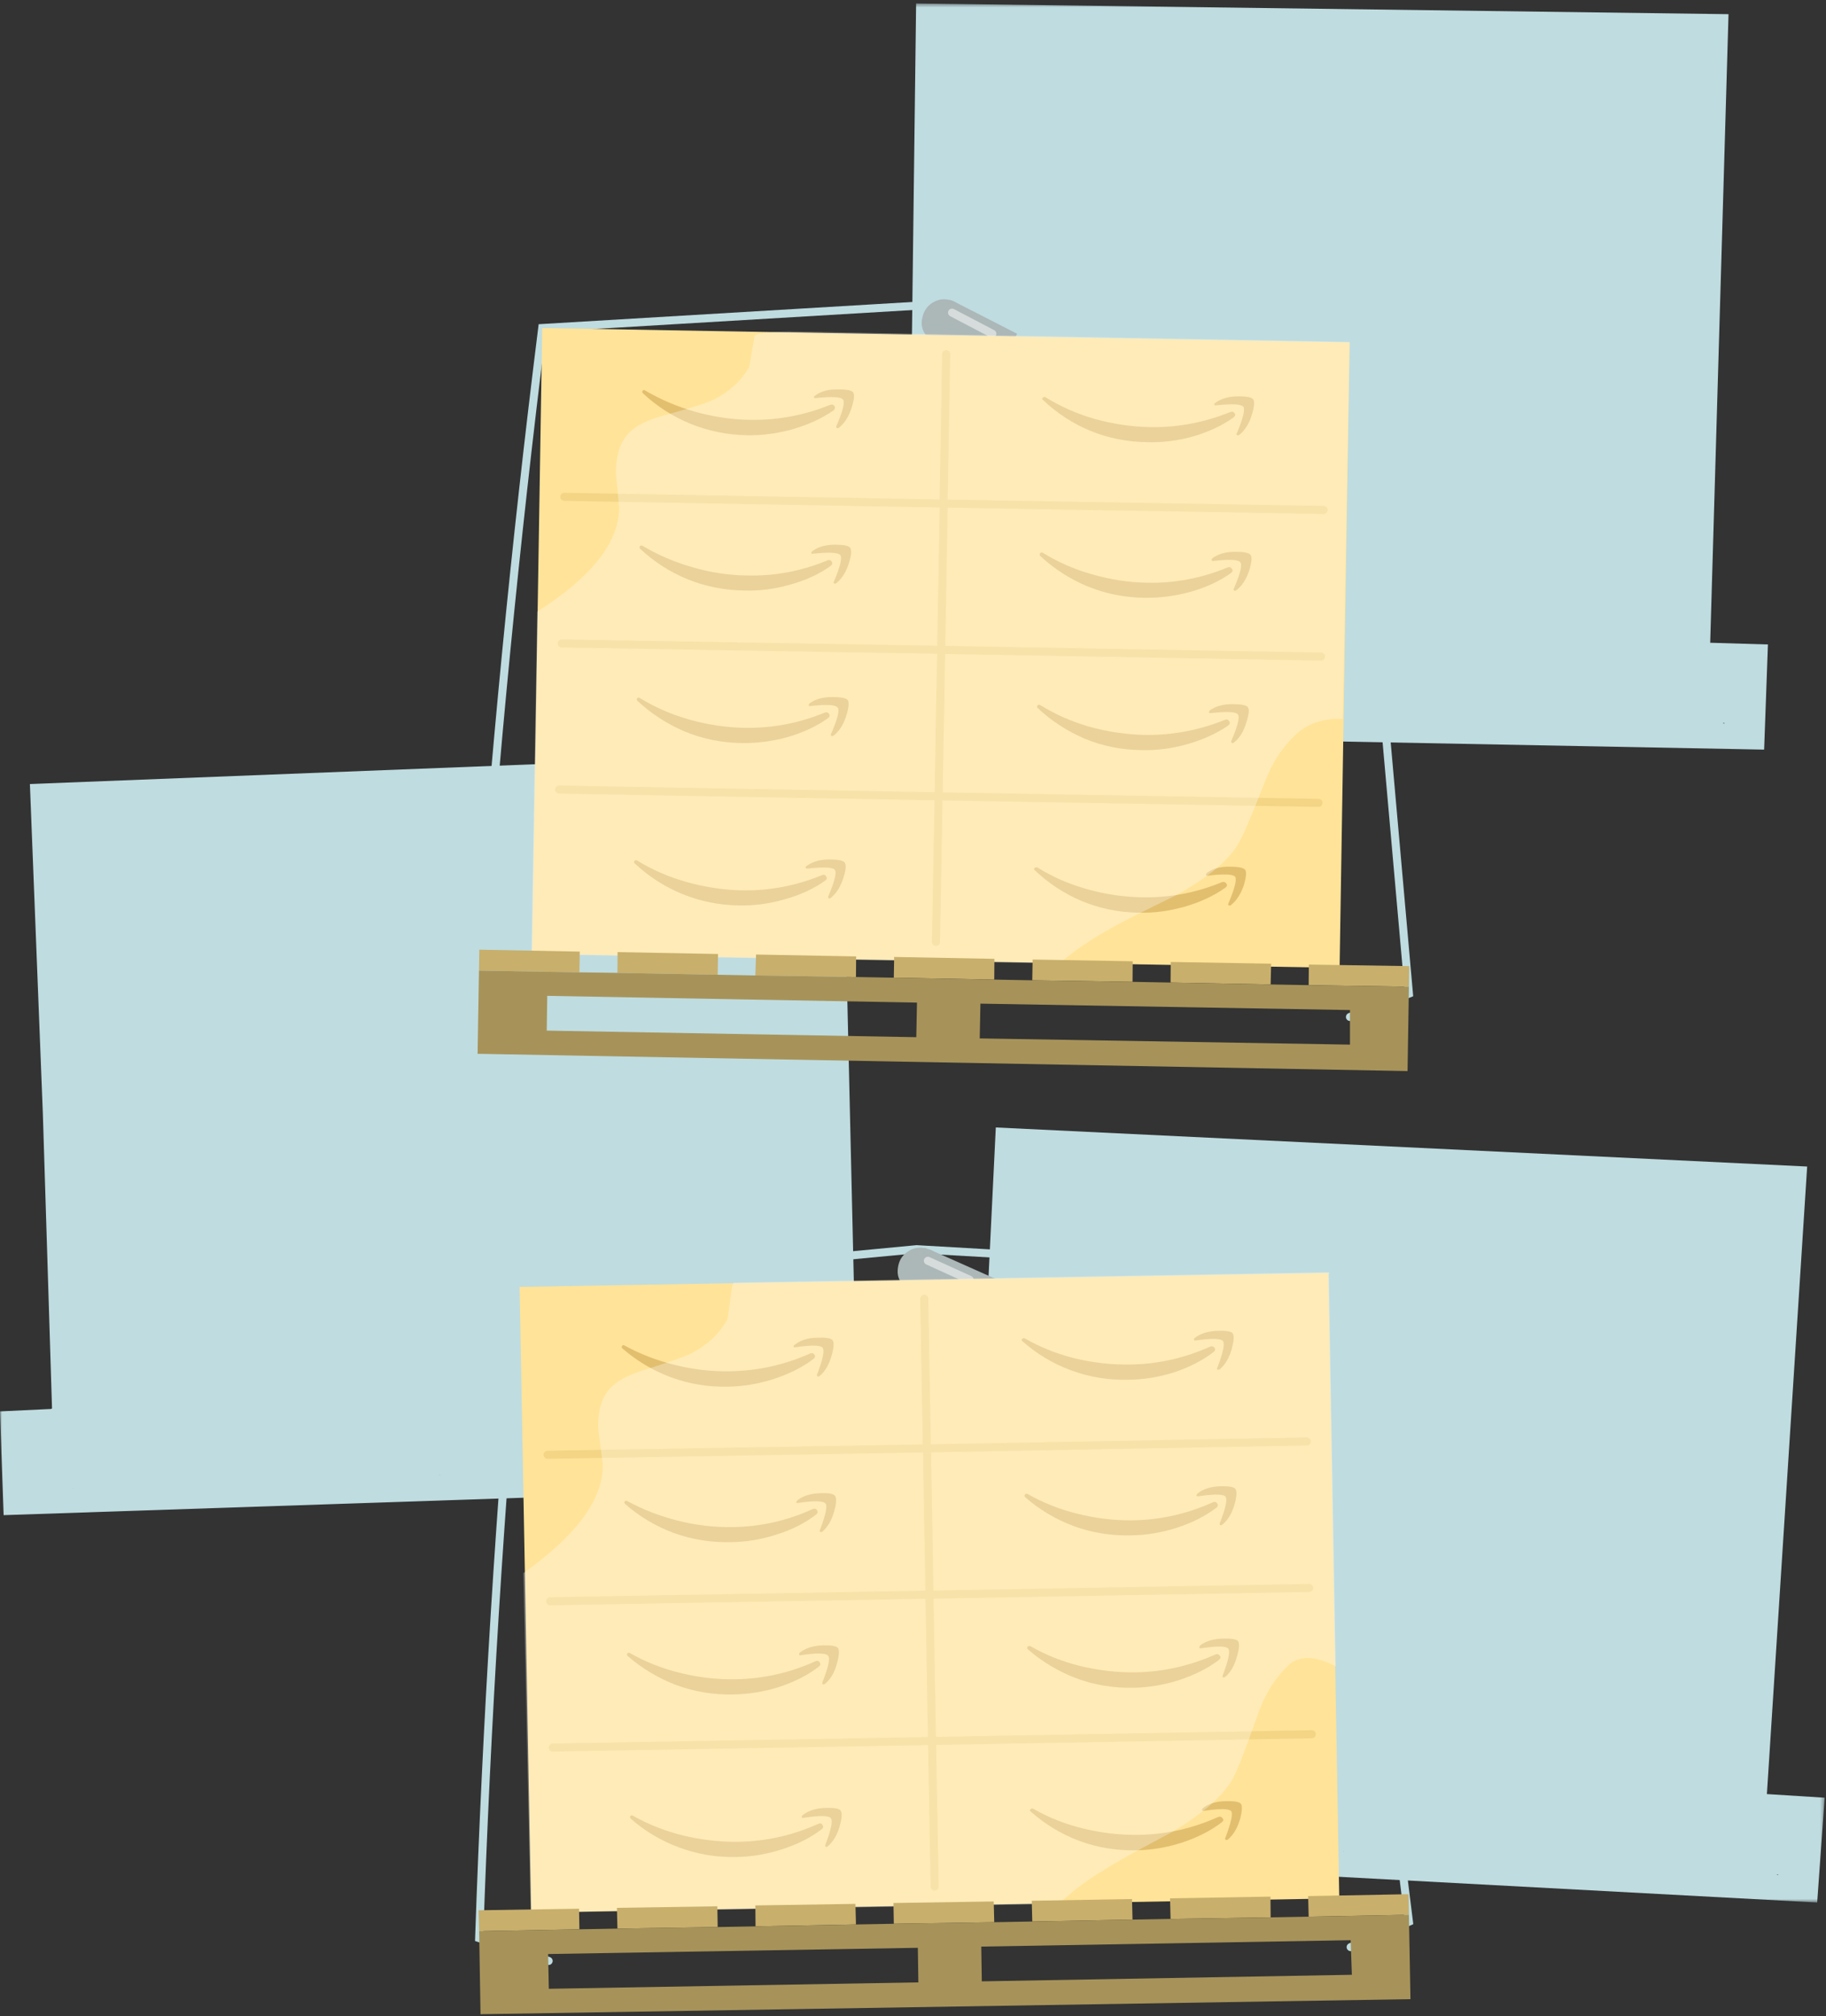
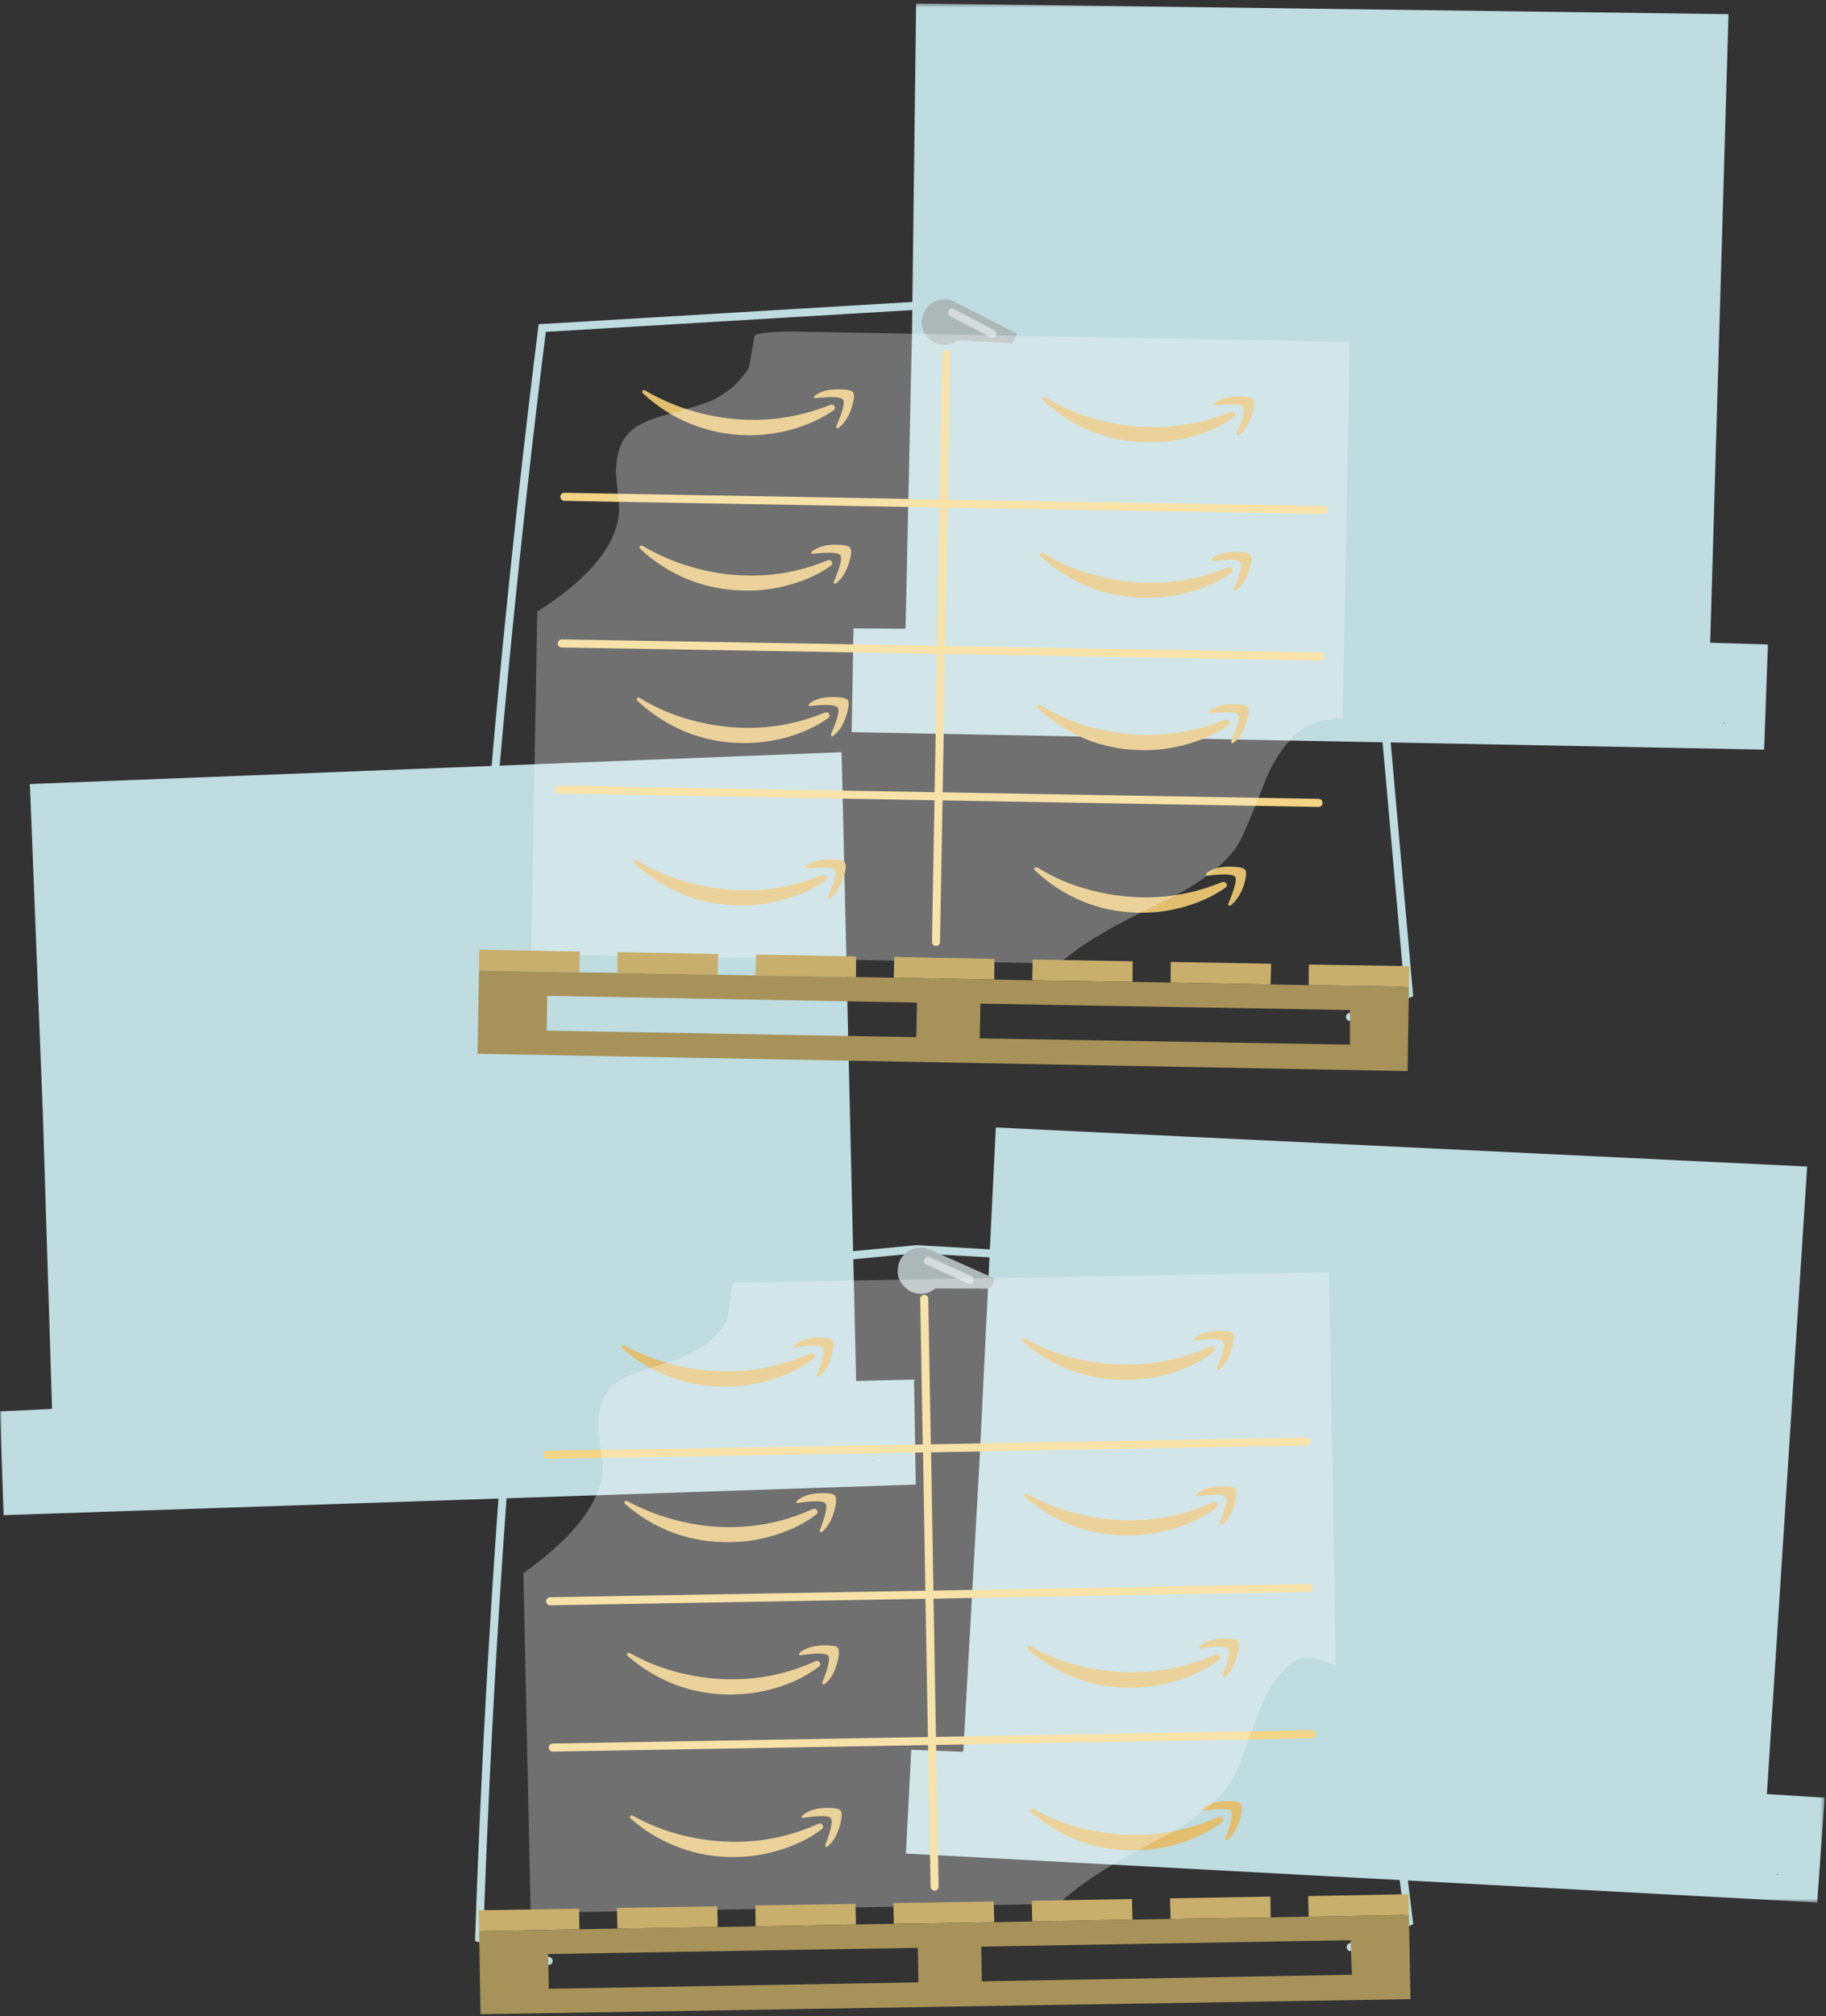
<svg xmlns="http://www.w3.org/2000/svg" xmlns:xlink="http://www.w3.org/1999/xlink" width="453px" height="500px" viewBox="0 0 453 500" version="1.1">
  <rect x="0" y="0" width="453" height="500" fill="#333333" stroke="none" />
  <title>Pallet-Boxes</title>
  <desc>Created with Sketch.</desc>
  <defs>
    <polygon id="path-1" points="0 0.515 452.659 0.515 452.659 471.44 0 471.44" />
  </defs>
  <g id="Page-1" stroke="none" stroke-width="1" fill="none" fill-rule="evenodd">
    <g id="Pallet-Boxes">
      <g id="Group-3" transform="translate(0, 0.343)">
        <mask id="mask-2" fill="white">
          <use xlink:href="#path-1" />
        </mask>
        <g id="Clip-2" />
        <path d="M441.037,464.665 C440.923,464.609 440.823,464.551 440.737,464.495 L441.166,464.537 L441.037,464.665 Z M333.234,458.705 L333.277,458.705 L333.448,458.876 C333.374,458.808 333.302,458.751 333.234,458.705 L333.234,458.705 Z M242.538,454.073 C242.396,454.131 242.253,454.187 242.109,454.246 L242.495,454.073 L242.538,454.073 L242.538,454.073 Z M247.042,279.245 L243.053,361.063 L238.979,433.962 L238.723,434.049 L226.073,433.576 L224.742,459.305 L450.814,471.44 L452.659,445.455 L438.337,444.555 L448.327,288.937 L247.042,279.245 L247.042,279.245 Z M109.262,365.523 C109.12,365.437 109.019,365.38 108.962,365.351 L109.006,365.351 L109.262,365.523 L109.262,365.523 Z M17.967,368.739 L18.181,368.653 L18.224,368.653 C18.144,368.686 18.058,368.714 17.967,368.739 L17.967,368.739 Z M216.552,361.749 L216.981,361.749 L216.853,361.921 C216.738,361.864 216.639,361.807 216.552,361.749 L216.552,361.749 Z M208.79,186.192 L7.418,194.082 L10.634,275.943 L12.907,348.928 L12.65,349.056 L-0,349.657 L0.9,375.386 L227.187,367.796 L226.758,341.766 L212.392,342.11 L208.79,186.192 L208.79,186.192 Z M228.902,175.428 L228.945,175.471 C228.89,175.471 228.847,175.486 228.816,175.515 L228.902,175.428 L228.902,175.428 Z M427.831,178.946 L427.701,179.116 C427.587,179.06 427.487,179.002 427.402,178.946 L427.831,178.946 L427.831,178.946 Z M319.769,176.886 L320.025,177.101 C319.882,176.987 319.783,176.916 319.726,176.886 L319.769,176.886 L319.769,176.886 Z M438.593,159.477 L424.271,159.048 L428.816,3.173 L227.272,0.514 L226.243,82.462 L224.657,155.446 L224.399,155.575 L211.749,155.489 L211.278,181.217 L437.651,185.549 L438.593,159.477 L438.593,159.477 Z" id="Fill-1" fill="#BFDCE0" mask="url(#mask-2)" />
      </g>
      <path d="M335.077,482.848 L349.529,476.543 L329.545,315.652 L227.401,309.777 L128.902,319.126 C124.043,373.299 120.698,427.13 118.868,480.617 L136.106,486.278 M334.905,252.187 L349.529,246.398 L335.206,84.906 L233.276,75.472 L134.52,81.347 C127.773,135.32 122.542,189.008 118.825,242.409 L135.892,248.671" id="Stroke-4" stroke="#BFDCE0" stroke-width="2" stroke-linecap="round" />
      <path d="M230.189,312.65 L240.566,317.367 L230.189,312.65 Z M245.84,319.554 L246.827,317.067 L231.518,310.249 C231.061,309.992 230.546,309.792 229.974,309.649 C229.745,309.505 229.488,309.449 229.202,309.477 C227.659,309.22 226.244,309.577 224.957,310.549 C223.728,311.435 222.999,312.693 222.77,314.323 C222.513,315.895 222.87,317.267 223.842,318.439 C224.814,319.782 226.072,320.554 227.616,320.755 C229.188,321.012 230.603,320.64 231.861,319.64 C231.975,319.583 232.062,319.54 232.118,319.511 L245.84,319.554 L245.84,319.554 Z M236.192,77.53 L246.184,82.762 L236.192,77.53 L236.192,77.53 Z M236.149,74.528 C235.892,74.414 235.649,74.357 235.42,74.357 C233.934,74.014 232.519,74.285 231.175,75.172 C229.918,76.029 229.131,77.245 228.816,78.817 C228.445,80.332 228.702,81.703 229.588,82.933 C230.532,84.276 231.732,85.106 233.19,85.42 C234.734,85.706 236.164,85.392 237.479,84.477 C237.622,84.42 237.708,84.391 237.736,84.391 L251.244,85.12 L252.316,82.762 L237.564,75.215 C237.136,74.957 236.664,74.728 236.149,74.528 L236.149,74.528 Z" id="Fill-6" fill="#ACB7B8" />
      <path d="M230.189,312.65 L240.566,317.367 M236.192,77.53 L246.184,82.762" id="Stroke-8" stroke="#D6DBDB" stroke-width="2" stroke-linecap="round" />
-       <path d="M230.575,395.455 L136.492,397.084 L230.575,395.455 L324.786,393.782 L230.575,395.455 L231.218,431.732 L325.429,430.06 L231.218,431.732 L231.861,467.839 L231.218,431.732 L137.136,433.362 L231.218,431.732 L230.575,395.455 Z M230.575,394.983 L229.974,359.177 L135.849,360.763 L229.974,359.177 L324.185,357.461 L229.974,359.177 L230.575,394.983 L230.575,394.983 Z M229.932,358.705 L229.288,322.084 L229.932,358.705 L229.932,358.705 Z M128.902,319.125 L131.775,474.271 L332.118,470.755 L332.247,470.712 L329.545,315.652 L128.902,319.125 L128.902,319.125 Z M234.091,124.443 L234.734,87.822 L234.091,124.443 L234.091,124.443 Z M232.204,233.576 L232.848,197.47 L138.722,195.798 L232.848,197.47 L233.491,161.149 L139.366,159.563 L233.491,161.149 L327.702,162.822 L233.491,161.149 L232.848,197.47 L327.101,199.099 L232.848,197.47 L232.204,233.576 L232.204,233.576 Z M233.491,160.72 L234.134,124.871 L140.009,123.199 L234.134,124.871 L328.388,126.458 L234.134,124.871 L233.491,160.72 L233.491,160.72 Z M332.332,240.009 L334.82,84.906 L134.52,81.346 L131.99,236.535 L332.332,240.009 Z" id="Fill-10" fill="#FFE398" />
      <path d="M324.785,393.782 L230.574,395.454 M324.185,357.461 L229.974,359.177 M328.387,126.458 L234.134,124.871 M327.701,162.821 L233.49,161.149 M232.847,197.47 L327.101,199.099 M231.861,467.839 L231.218,431.732 L325.429,430.06 M137.135,433.362 L231.218,431.732 L230.574,395.454 L136.492,397.085 M229.931,358.705 L229.288,322.084 M230.574,394.983 L229.974,359.177 L135.849,360.763 M234.091,124.442 L234.734,87.821 M232.847,197.47 L233.49,161.149 L139.365,159.562 M232.204,233.576 L232.847,197.47 L138.722,195.797 M233.49,160.72 L234.134,124.871 L140.008,123.199" id="Stroke-12" stroke="#F3D585" stroke-width="2" stroke-linecap="round" />
      <path d="M310.592,102.745 C311.192,100.8 311.292,99.557 310.892,99.014 C310.491,98.528 309.291,98.285 307.29,98.285 C304.946,98.285 303.045,98.799 301.587,99.829 C301.329,99.972 301.214,100.143 301.244,100.343 C301.301,100.486 301.443,100.543 301.672,100.515 C305.675,100.086 307.933,100.2 308.448,100.858 C308.933,101.544 308.405,103.716 306.861,107.376 C306.69,107.661 306.69,107.833 306.861,107.89 C307.061,108.004 307.275,107.976 307.504,107.805 C308.905,106.661 309.934,104.974 310.592,102.745 M295.84,108.276 C299.786,107.132 303.159,105.56 305.961,103.559 C306.447,103.188 306.561,102.83 306.304,102.487 C306.018,102.087 305.646,101.987 305.189,102.187 C298.756,104.788 292.124,106.032 285.292,105.918 C280.689,105.832 276.087,105.146 271.484,103.86 C267.138,102.601 263.122,100.83 259.434,98.542 C259.119,98.371 258.863,98.414 258.662,98.671 C258.462,98.871 258.519,99.07 258.834,99.271 C262.264,102.501 266.138,105.017 270.455,106.818 C274.914,108.648 279.631,109.591 284.605,109.649 C288.322,109.763 292.067,109.305 295.84,108.276 M258.062,137.179 C257.862,137.408 257.876,137.65 258.105,137.908 C261.563,141.109 265.466,143.611 269.811,145.412 C274.271,147.241 278.988,148.185 283.962,148.242 C287.678,148.299 291.395,147.827 295.111,146.827 C299.057,145.74 302.459,144.182 305.317,142.153 C305.804,141.81 305.903,141.452 305.617,141.081 C305.389,140.652 305.017,140.537 304.503,140.738 C298.07,143.396 291.424,144.654 284.563,144.511 C279.96,144.426 275.401,143.725 270.883,142.41 C266.509,141.18 262.464,139.408 258.748,137.093 C258.434,136.95 258.205,136.979 258.062,137.179 M309.949,141.338 C310.549,139.337 310.635,138.079 310.206,137.564 C309.777,137.078 308.563,136.836 306.561,136.836 C304.274,136.806 302.388,137.307 300.901,138.336 C300.672,138.508 300.557,138.708 300.557,138.937 C300.615,139.079 300.772,139.137 301.029,139.108 C305.003,138.651 307.232,138.765 307.719,139.451 C308.233,140.137 307.69,142.31 306.089,145.969 C306.003,146.227 306.046,146.398 306.218,146.484 C306.389,146.54 306.575,146.484 306.775,146.312 C308.177,145.226 309.234,143.568 309.949,141.338 M309.22,179.074 C309.877,177.073 309.977,175.815 309.52,175.3 C309.119,174.872 307.933,174.643 305.961,174.614 C303.617,174.586 301.715,175.071 300.257,176.072 C300.029,176.272 299.914,176.472 299.914,176.673 C299.972,176.815 300.129,176.872 300.386,176.844 C304.359,176.386 306.604,176.501 307.118,177.187 C307.605,177.844 307.062,180.017 305.489,183.705 C305.375,183.962 305.403,184.134 305.575,184.22 C305.717,184.334 305.918,184.291 306.175,184.091 C307.547,183.004 308.562,181.332 309.22,179.074 M304.931,178.86 C304.702,178.431 304.346,178.317 303.859,178.516 C297.399,181.118 290.738,182.361 283.877,182.247 C279.274,182.132 274.7,181.447 270.154,180.189 C265.837,178.931 261.821,177.159 258.105,174.872 C257.791,174.7 257.547,174.728 257.376,174.957 C257.176,175.185 257.219,175.414 257.504,175.643 C260.906,178.817 264.78,181.332 269.125,183.191 C273.556,185.02 278.273,185.963 283.276,186.021 C286.992,186.107 290.723,185.62 294.468,184.563 C298.413,183.448 301.816,181.904 304.674,179.932 C305.131,179.559 305.217,179.203 304.931,178.86 M305.189,214.923 C302.873,214.866 301,215.337 299.571,216.338 C299.314,216.538 299.172,216.739 299.142,216.938 C299.228,217.081 299.4,217.153 299.657,217.153 C303.66,216.667 305.918,216.767 306.432,217.453 C306.861,218.139 306.304,220.326 304.76,224.014 C304.617,224.271 304.645,224.443 304.846,224.528 C305.017,224.614 305.217,224.571 305.446,224.4 C306.818,223.285 307.876,221.613 308.619,219.383 C309.19,217.382 309.277,216.137 308.877,215.652 C308.419,215.166 307.19,214.923 305.189,214.923 M256.647,215.266 C256.447,215.466 256.504,215.68 256.818,215.909 C260.249,219.139 264.108,221.655 268.396,223.456 C272.884,225.315 277.616,226.272 282.59,226.33 C286.307,226.415 290.037,225.929 293.782,224.872 C297.699,223.757 301.072,222.198 303.902,220.197 C304.417,219.854 304.532,219.497 304.245,219.125 C303.988,218.725 303.602,218.611 303.087,218.782 C296.712,221.412 290.094,222.655 283.233,222.513 C278.63,222.427 274.071,221.741 269.554,220.455 C265.152,219.225 261.106,217.453 257.419,215.137 C257.104,215.023 256.846,215.065 256.647,215.266 M202.401,98.714 C206.404,98.285 208.648,98.414 209.134,99.1 C209.648,99.757 209.105,101.93 207.504,105.618 C207.419,105.875 207.447,106.046 207.59,106.132 C207.762,106.246 207.961,106.203 208.19,106.004 C209.591,104.889 210.635,103.202 211.321,100.944 C211.921,99.028 212.021,97.799 211.621,97.256 C211.192,96.769 209.977,96.541 207.976,96.57 C205.689,96.484 203.802,96.97 202.316,98.028 C202.058,98.171 201.93,98.342 201.93,98.542 C202.015,98.742 202.172,98.799 202.401,98.714 M207.033,100.729 C206.775,100.329 206.389,100.228 205.875,100.429 C199.472,103.002 192.853,104.231 186.021,104.117 C181.389,104.031 176.816,103.345 172.298,102.058 C167.925,100.8 163.865,99.07 160.12,96.87 C159.806,96.641 159.577,96.655 159.434,96.913 C159.262,97.113 159.276,97.313 159.477,97.513 C162.936,100.744 166.852,103.259 171.226,105.06 C175.714,106.89 180.431,107.848 185.377,107.933 C189.065,107.991 192.781,107.504 196.527,106.475 C200.5,105.332 203.902,103.774 206.732,101.801 C207.161,101.458 207.262,101.101 207.033,100.729 M208.491,137.693 C208.977,138.351 208.433,140.537 206.861,144.254 C206.747,144.454 206.775,144.597 206.947,144.683 C207.09,144.769 207.275,144.739 207.504,144.597 C208.906,143.453 209.949,141.767 210.635,139.537 C211.235,137.622 211.321,136.378 210.892,135.806 C210.463,135.32 209.262,135.077 207.29,135.077 C204.974,135.049 203.102,135.549 201.672,136.578 C201.443,136.721 201.3,136.892 201.244,137.093 C201.3,137.321 201.473,137.393 201.758,137.307 C205.761,136.878 208.004,137.007 208.491,137.693 M206.046,140.352 C206.503,140.009 206.589,139.637 206.304,139.237 C206.075,138.866 205.718,138.78 205.232,138.98 C198.799,141.638 192.167,142.882 185.334,142.71 C180.703,142.653 176.13,141.952 171.612,140.609 C167.267,139.351 163.236,137.622 159.52,135.42 C159.177,135.221 158.919,135.234 158.748,135.463 C158.576,135.663 158.619,135.892 158.877,136.149 C162.278,139.323 166.152,141.81 170.497,143.611 C174.985,145.44 179.717,146.384 184.691,146.441 C188.379,146.555 192.095,146.083 195.84,145.026 C199.786,143.968 203.188,142.41 206.046,140.352 M210.292,173.585 C209.863,173.099 208.634,172.856 206.604,172.856 C204.316,172.827 202.444,173.313 200.986,174.314 C200.729,174.486 200.615,174.685 200.643,174.914 C200.672,175.114 200.8,175.172 201.029,175.086 C205.06,174.628 207.318,174.757 207.804,175.472 C208.347,176.101 207.804,178.273 206.175,181.99 C206.089,182.219 206.117,182.39 206.261,182.504 C206.432,182.59 206.647,182.533 206.904,182.333 C208.304,181.218 209.334,179.546 209.991,177.316 C210.592,175.343 210.692,174.1 210.292,173.585 M158.062,173.156 C157.89,173.385 157.933,173.613 158.19,173.842 C161.649,177.044 165.538,179.559 169.854,181.39 C174.342,183.247 179.074,184.205 184.048,184.263 C187.736,184.32 191.452,183.848 195.197,182.848 C199.171,181.703 202.558,180.131 205.36,178.131 C205.846,177.787 205.946,177.415 205.66,177.016 C205.403,176.615 205.017,176.529 204.503,176.758 C198.156,179.36 191.567,180.603 184.734,180.489 C180.103,180.403 175.515,179.717 170.969,178.431 C166.566,177.173 162.521,175.414 158.834,173.156 C158.491,172.927 158.233,172.927 158.062,173.156 M157.419,213.465 C157.247,213.693 157.275,213.922 157.504,214.151 C160.935,217.353 164.822,219.854 169.168,221.655 C173.685,223.513 178.416,224.471 183.362,224.528 C187.05,224.614 190.752,224.128 194.468,223.07 C198.442,221.984 201.844,220.426 204.674,218.396 C205.16,218.082 205.246,217.724 204.931,217.324 C204.731,216.896 204.359,216.81 203.816,217.067 C197.441,219.668 190.838,220.912 184.005,220.798 C179.374,220.684 174.786,219.983 170.24,218.697 C165.895,217.468 161.849,215.709 158.105,213.422 C157.819,213.251 157.59,213.264 157.419,213.465 M200.3,214.623 C200.015,214.765 199.871,214.937 199.871,215.137 C199.929,215.366 200.1,215.452 200.386,215.395 C204.389,214.937 206.632,215.052 207.118,215.738 C207.605,216.396 207.061,218.568 205.489,222.256 C205.403,222.513 205.446,222.685 205.617,222.77 C205.761,222.856 205.932,222.813 206.132,222.642 C207.533,221.498 208.576,219.811 209.262,217.582 C209.891,215.637 209.978,214.394 209.52,213.851 C209.12,213.394 207.933,213.15 205.961,213.122 C203.645,213.094 201.758,213.594 200.3,214.623 M196.87,333.92 C196.955,334.119 197.113,334.177 197.341,334.091 C201.344,333.519 203.587,333.562 204.074,334.22 C204.617,334.878 204.16,337.078 202.702,340.823 C202.616,341.081 202.644,341.238 202.787,341.295 C202.959,341.409 203.159,341.366 203.388,341.167 C204.76,339.994 205.746,338.279 206.346,336.021 C206.889,334.077 206.947,332.833 206.518,332.29 C206.061,331.832 204.831,331.647 202.83,331.733 C200.543,331.733 198.685,332.29 197.256,333.405 C196.998,333.547 196.87,333.719 196.87,333.92 M202.058,335.935 C201.773,335.534 201.387,335.449 200.901,335.678 C194.582,338.479 187.993,339.937 181.132,340.052 C176.501,340.137 171.913,339.608 167.367,338.465 C162.965,337.378 158.847,335.792 155.017,333.705 C154.702,333.504 154.474,333.534 154.331,333.791 C154.16,333.991 154.188,334.191 154.417,334.391 C157.961,337.479 161.949,339.851 166.381,341.51 C170.926,343.196 175.672,343.982 180.617,343.868 C184.334,343.811 188.051,343.196 191.767,342.024 C195.684,340.766 199.028,339.094 201.801,337.007 C202.202,336.664 202.287,336.306 202.058,335.935 M253.559,332.076 C253.359,332.275 253.416,332.475 253.731,332.676 C257.275,335.792 261.25,338.165 265.652,339.794 C270.169,341.48 274.914,342.267 279.889,342.153 C283.605,342.124 287.322,341.538 291.038,340.395 C294.955,339.108 298.27,337.421 300.986,335.335 C301.473,334.934 301.572,334.563 301.286,334.22 C301,333.848 300.629,333.762 300.172,333.962 C293.853,336.793 287.278,338.264 280.446,338.379 C275.843,338.465 271.226,337.95 266.595,336.836 C262.164,335.721 258.076,334.091 254.331,331.947 C253.988,331.775 253.731,331.818 253.559,332.076 M155.146,373.028 C158.662,376.086 162.622,378.444 167.024,380.103 C171.569,381.761 176.329,382.533 181.304,382.419 C185.02,382.39 188.722,381.789 192.41,380.618 C196.327,379.417 199.672,377.745 202.444,375.601 C202.902,375.228 202.973,374.857 202.659,374.486 C202.43,374.114 202.073,374.028 201.587,374.228 C195.268,377.116 188.679,378.602 181.818,378.688 C177.187,378.774 172.584,378.23 168.01,377.058 C163.636,375.944 159.548,374.357 155.746,372.299 C155.403,372.098 155.146,372.113 154.974,372.342 C154.831,372.57 154.889,372.799 155.146,373.028 M167.71,417.838 C172.256,419.525 177.001,420.311 181.947,420.197 C185.663,420.14 189.38,419.54 193.096,418.396 C197.012,417.138 200.343,415.451 203.087,413.336 C203.545,412.993 203.63,412.621 203.345,412.221 C203.059,411.821 202.673,411.75 202.187,412.007 C195.926,414.836 189.365,416.309 182.504,416.424 C177.873,416.51 173.27,415.98 168.696,414.836 C164.265,413.751 160.163,412.136 156.389,409.992 C156.046,409.792 155.789,409.805 155.617,410.034 C155.446,410.263 155.503,410.492 155.789,410.721 C159.334,413.78 163.308,416.153 167.71,417.838 M197.556,372.513 C197.613,372.741 197.785,372.799 198.07,372.685 C202.045,372.113 204.288,372.17 204.803,372.856 C205.317,373.485 204.846,375.686 203.388,379.46 C203.302,379.66 203.345,379.803 203.516,379.889 C203.66,379.974 203.845,379.932 204.074,379.76 C205.418,378.588 206.389,376.872 206.99,374.614 C207.533,372.67 207.575,371.426 207.118,370.884 C206.69,370.397 205.489,370.197 203.516,370.283 C201.201,370.341 199.342,370.898 197.942,371.956 C197.713,372.127 197.584,372.312 197.556,372.513 M198.242,410.292 C198.298,410.492 198.442,410.548 198.671,410.463 C202.673,409.863 204.931,409.905 205.446,410.592 C205.989,411.221 205.517,413.408 204.031,417.153 C203.945,417.409 203.973,417.582 204.117,417.667 C204.288,417.753 204.503,417.696 204.76,417.496 C206.132,416.323 207.104,414.608 207.676,412.35 C208.219,410.378 208.276,409.134 207.847,408.619 C207.39,408.161 206.16,407.962 204.16,408.019 C201.872,408.077 200.015,408.633 198.585,409.691 C198.328,409.863 198.214,410.063 198.242,410.292 M208.491,448.927 C208.062,448.47 206.861,448.27 204.889,448.328 C202.573,448.385 200.714,448.942 199.314,449.999 C199.028,450.172 198.885,450.357 198.885,450.558 C198.942,450.786 199.114,450.857 199.4,450.772 C203.402,450.172 205.646,450.214 206.132,450.901 C206.647,451.53 206.19,453.716 204.76,457.462 C204.674,457.718 204.717,457.89 204.889,457.976 C205.032,458.062 205.203,458.004 205.403,457.805 C206.775,456.632 207.762,454.917 208.362,452.659 C208.906,450.686 208.948,449.443 208.491,448.927 M204.031,452.53 C203.802,452.13 203.431,452.058 202.916,452.316 C196.627,455.145 190.051,456.618 183.19,456.733 C178.559,456.789 173.956,456.261 169.383,455.145 C165.009,454.059 160.907,452.444 157.075,450.3 C156.79,450.129 156.561,450.143 156.389,450.343 C156.218,450.571 156.261,450.8 156.518,451.029 C160.034,454.117 163.993,456.475 168.396,458.105 C172.97,459.82 177.73,460.62 182.676,460.505 C186.392,460.449 190.094,459.834 193.782,458.662 C197.699,457.432 201.044,455.76 203.816,453.644 C204.274,453.302 204.346,452.93 204.031,452.53 M305.789,330.618 C305.36,330.131 304.145,329.932 302.144,330.017 C299.8,330.074 297.913,330.646 296.484,331.733 C296.255,331.876 296.155,332.046 296.184,332.247 C296.241,332.39 296.384,332.447 296.612,332.419 C300.586,331.847 302.845,331.89 303.388,332.547 C303.902,333.204 303.445,335.392 302.015,339.108 C301.872,339.394 301.887,339.565 302.058,339.623 C302.258,339.709 302.473,339.666 302.702,339.494 C304.045,338.293 305.017,336.578 305.617,334.348 C306.132,332.376 306.19,331.132 305.789,330.618 M301.715,373.928 C302.173,373.557 302.258,373.199 301.973,372.856 C301.715,372.427 301.344,372.327 300.858,372.556 C294.511,375.414 287.907,376.902 281.046,377.016 C276.444,377.072 271.87,376.529 267.324,375.386 C262.893,374.299 258.776,372.67 254.974,370.498 C254.66,370.354 254.431,370.397 254.288,370.626 C254.088,370.854 254.117,371.083 254.374,371.312 C257.919,374.4 261.907,376.773 266.338,378.431 C270.855,380.089 275.6,380.86 280.575,380.746 C284.291,380.689 287.993,380.089 291.681,378.945 C295.569,377.715 298.913,376.044 301.715,373.928 M296.827,370.884 C296.884,371.026 297.041,371.083 297.298,371.055 C301.272,370.455 303.516,370.483 304.031,371.141 C304.545,371.798 304.074,373.986 302.616,377.702 C302.53,377.959 302.573,378.131 302.744,378.216 C302.916,378.274 303.102,378.216 303.302,378.045 C304.674,376.902 305.675,375.2 306.304,372.942 C306.846,370.94 306.89,369.683 306.432,369.168 C305.975,368.71 304.746,368.51 302.744,368.568 C300.458,368.625 298.599,369.197 297.17,370.283 C296.941,370.455 296.827,370.655 296.827,370.884 M254.931,408.362 C254.732,408.59 254.774,408.819 255.06,409.047 C258.576,412.107 262.55,414.48 266.981,416.167 C271.469,417.853 276.215,418.639 281.218,418.525 C284.934,418.468 288.651,417.853 292.367,416.681 C296.255,415.423 299.586,413.751 302.358,411.664 C302.816,411.293 302.901,410.935 302.616,410.592 C302.358,410.191 301.987,410.091 301.501,410.292 C295.154,413.121 288.551,414.594 281.69,414.709 C277.087,414.765 272.498,414.237 267.925,413.121 C263.522,412.035 259.434,410.406 255.66,408.233 C255.346,408.09 255.103,408.133 254.931,408.362 M297.985,408.748 C301.93,408.148 304.174,408.176 304.717,408.833 C305.232,409.491 304.774,411.692 303.345,415.438 C303.231,415.694 303.259,415.866 303.431,415.952 C303.573,416.038 303.774,415.98 304.031,415.781 C305.346,414.637 306.304,412.937 306.904,410.678 C307.475,408.649 307.533,407.39 307.075,406.903 C306.647,406.474 305.446,406.289 303.473,406.347 C301.13,406.375 299.243,406.918 297.813,407.975 C297.613,408.176 297.513,408.376 297.513,408.577 C297.569,408.72 297.727,408.776 297.985,408.748 M298.542,448.284 C298.314,448.485 298.184,448.685 298.156,448.885 C298.242,449.028 298.413,449.085 298.671,449.057 C302.644,448.456 304.903,448.485 305.446,449.142 C305.903,449.799 305.418,452.001 303.988,455.746 C303.874,456.003 303.917,456.175 304.117,456.261 C304.288,456.347 304.488,456.289 304.717,456.089 C306.033,454.946 307.018,453.245 307.676,450.986 C308.19,448.957 308.233,447.713 307.804,447.256 C307.347,446.798 306.117,446.598 304.117,446.655 C301.801,446.684 299.943,447.227 298.542,448.284 M303.002,451.973 C303.516,451.601 303.617,451.244 303.302,450.901 C303.045,450.5 302.659,450.4 302.144,450.601 C295.883,453.43 289.322,454.902 282.461,455.017 C277.858,455.074 273.27,454.546 268.696,453.43 C264.237,452.344 260.12,450.715 256.346,448.542 C256.032,448.427 255.789,448.47 255.617,448.671 C255.418,448.899 255.474,449.113 255.789,449.314 C259.334,452.43 263.293,454.817 267.667,456.475 C272.213,458.161 276.973,458.948 281.947,458.834 C285.664,458.776 289.365,458.161 293.053,456.99 C296.941,455.732 300.257,454.059 303.002,451.973" id="Fill-14" fill="#E2BF6F" />
      <path d="M321.655,181.99 C324.457,179.388 328.274,178.145 333.105,178.259 L334.82,84.777 L195.883,82.204 C190.137,82.318 187.236,82.719 187.178,83.405 C186.292,88.579 185.821,91.181 185.763,91.209 C183.591,94.782 180.489,97.498 176.458,99.357 C174.771,100.1 171.184,101.229 165.695,102.745 C161.492,103.831 158.505,105.146 156.732,106.69 C154.188,108.862 152.888,112.178 152.83,116.638 C152.773,117.095 152.888,118.682 153.173,121.398 C153.459,124.171 153.602,125.772 153.602,126.201 C153.402,134.691 146.626,143.182 133.276,151.672 L131.818,236.621 L262.907,238.937 C263.622,238.221 264.423,237.55 265.309,236.921 C267.796,234.863 271.541,232.447 276.544,229.674 C278.402,228.617 283.505,226.044 291.852,221.955 C299.771,217.582 304.931,213.279 307.333,209.048 C308.448,207.076 310.535,202.201 313.593,194.425 C315.509,189.251 318.196,185.106 321.655,181.99 Z M181.561,319.34 C180.875,324.542 180.503,327.159 180.446,327.187 C178.388,330.817 175.386,333.633 171.441,335.635 C169.782,336.435 166.238,337.693 160.806,339.408 C156.632,340.637 153.688,342.052 151.973,343.654 C149.515,345.912 148.328,349.271 148.413,353.731 C148.385,354.188 148.556,355.775 148.928,358.491 C149.328,361.263 149.528,362.865 149.528,363.293 C149.614,371.784 143.053,380.717 129.846,390.094 L131.647,474.357 L262.693,472.127 C263.407,471.383 264.194,470.684 265.051,470.026 C267.453,467.882 271.112,465.337 276.029,462.393 C277.83,461.278 282.833,458.534 291.038,454.16 C298.785,449.5 303.787,445.011 306.046,440.695 C307.105,438.694 309.02,433.748 311.792,425.858 C313.537,420.626 316.081,416.395 319.425,413.165 C322.113,410.449 326.1,410.478 331.389,413.251 L329.674,315.48 L182.161,318.053 C181.818,318.225 181.618,318.654 181.561,319.34 Z" id="Fill-16" fill="#FFFFFF" opacity="0.3" />
      <path d="M212.35,477.23 L212.221,472.127 L187.393,472.513 L187.436,477.702 L212.35,477.23 Z M246.655,476.673 L246.527,471.527 L221.655,471.913 L221.741,477.059 L246.655,476.673 L246.655,476.673 Z M143.654,473.327 L118.739,473.713 L118.868,478.902 L143.739,478.43 L143.654,473.327 L143.654,473.327 Z M153.173,478.259 L178.045,477.873 L177.959,472.727 L153.045,473.113 L153.173,478.259 L153.173,478.259 Z M349.443,469.725 L324.528,470.198 L324.657,475.3 L349.528,474.828 L349.443,469.725 L349.443,469.725 Z M315.179,470.326 L290.266,470.754 L290.395,475.857 L315.223,475.471 L315.179,470.326 L315.179,470.326 Z M255.961,471.355 L256.089,476.501 L280.961,476.03 L280.832,470.926 L255.961,471.355 L255.961,471.355 Z M256.089,243.096 L280.961,243.482 L281.004,238.379 L256.175,237.95 L256.089,243.096 L256.089,243.096 Z M290.395,243.653 L315.223,244.125 L315.352,238.979 L290.438,238.55 L290.395,243.653 L290.395,243.653 Z M324.657,244.296 L349.528,244.683 L349.614,239.579 L324.7,239.193 L324.657,244.296 L324.657,244.296 Z M153.173,241.253 L178.045,241.723 L178.131,236.578 L153.216,236.107 L153.173,241.253 L153.173,241.253 Z M187.393,241.896 L212.35,242.281 L212.393,237.179 L187.564,236.706 L187.393,241.896 L187.393,241.896 Z M221.741,242.452 L246.655,242.924 L246.698,237.778 L221.827,237.307 L221.741,242.452 L221.741,242.452 Z M143.825,235.977 L118.911,235.506 L118.825,240.694 L143.739,241.123 L143.825,235.977 Z" id="Fill-18" fill="#C8AF6C" />
      <path d="M243.568,491.338 L243.439,482.719 L335.077,481.133 L335.377,489.709 L243.568,491.338 Z M227.702,483.019 L227.83,491.595 L136.149,493.182 L135.978,484.563 L227.702,483.019 L227.702,483.019 Z M212.35,477.23 L187.436,477.702 L178.045,477.873 L153.173,478.259 L143.739,478.43 L118.868,478.902 L119.211,499.485 L349.914,495.755 L349.528,474.828 L324.657,475.3 L315.223,475.472 L290.395,475.857 L280.961,476.029 L256.089,476.501 L246.655,476.672 L221.741,477.059 L212.35,477.23 L212.35,477.23 Z M243.053,257.504 L243.225,248.885 L334.906,250.472 L334.906,259.048 L243.053,257.504 L243.053,257.504 Z M135.635,255.574 L135.763,246.955 L227.487,248.628 L227.316,257.204 L135.635,255.574 L135.635,255.574 Z M280.961,243.482 L256.089,243.096 L246.655,242.924 L221.741,242.453 L212.35,242.281 L187.393,241.895 L178.045,241.724 L153.173,241.252 L143.739,241.123 L118.825,240.695 L118.482,261.321 L349.185,265.609 L349.528,244.683 L324.657,244.297 L315.223,244.125 L290.395,243.653 L280.961,243.482 Z" id="Fill-20" fill="#A79359" />
    </g>
  </g>
</svg>